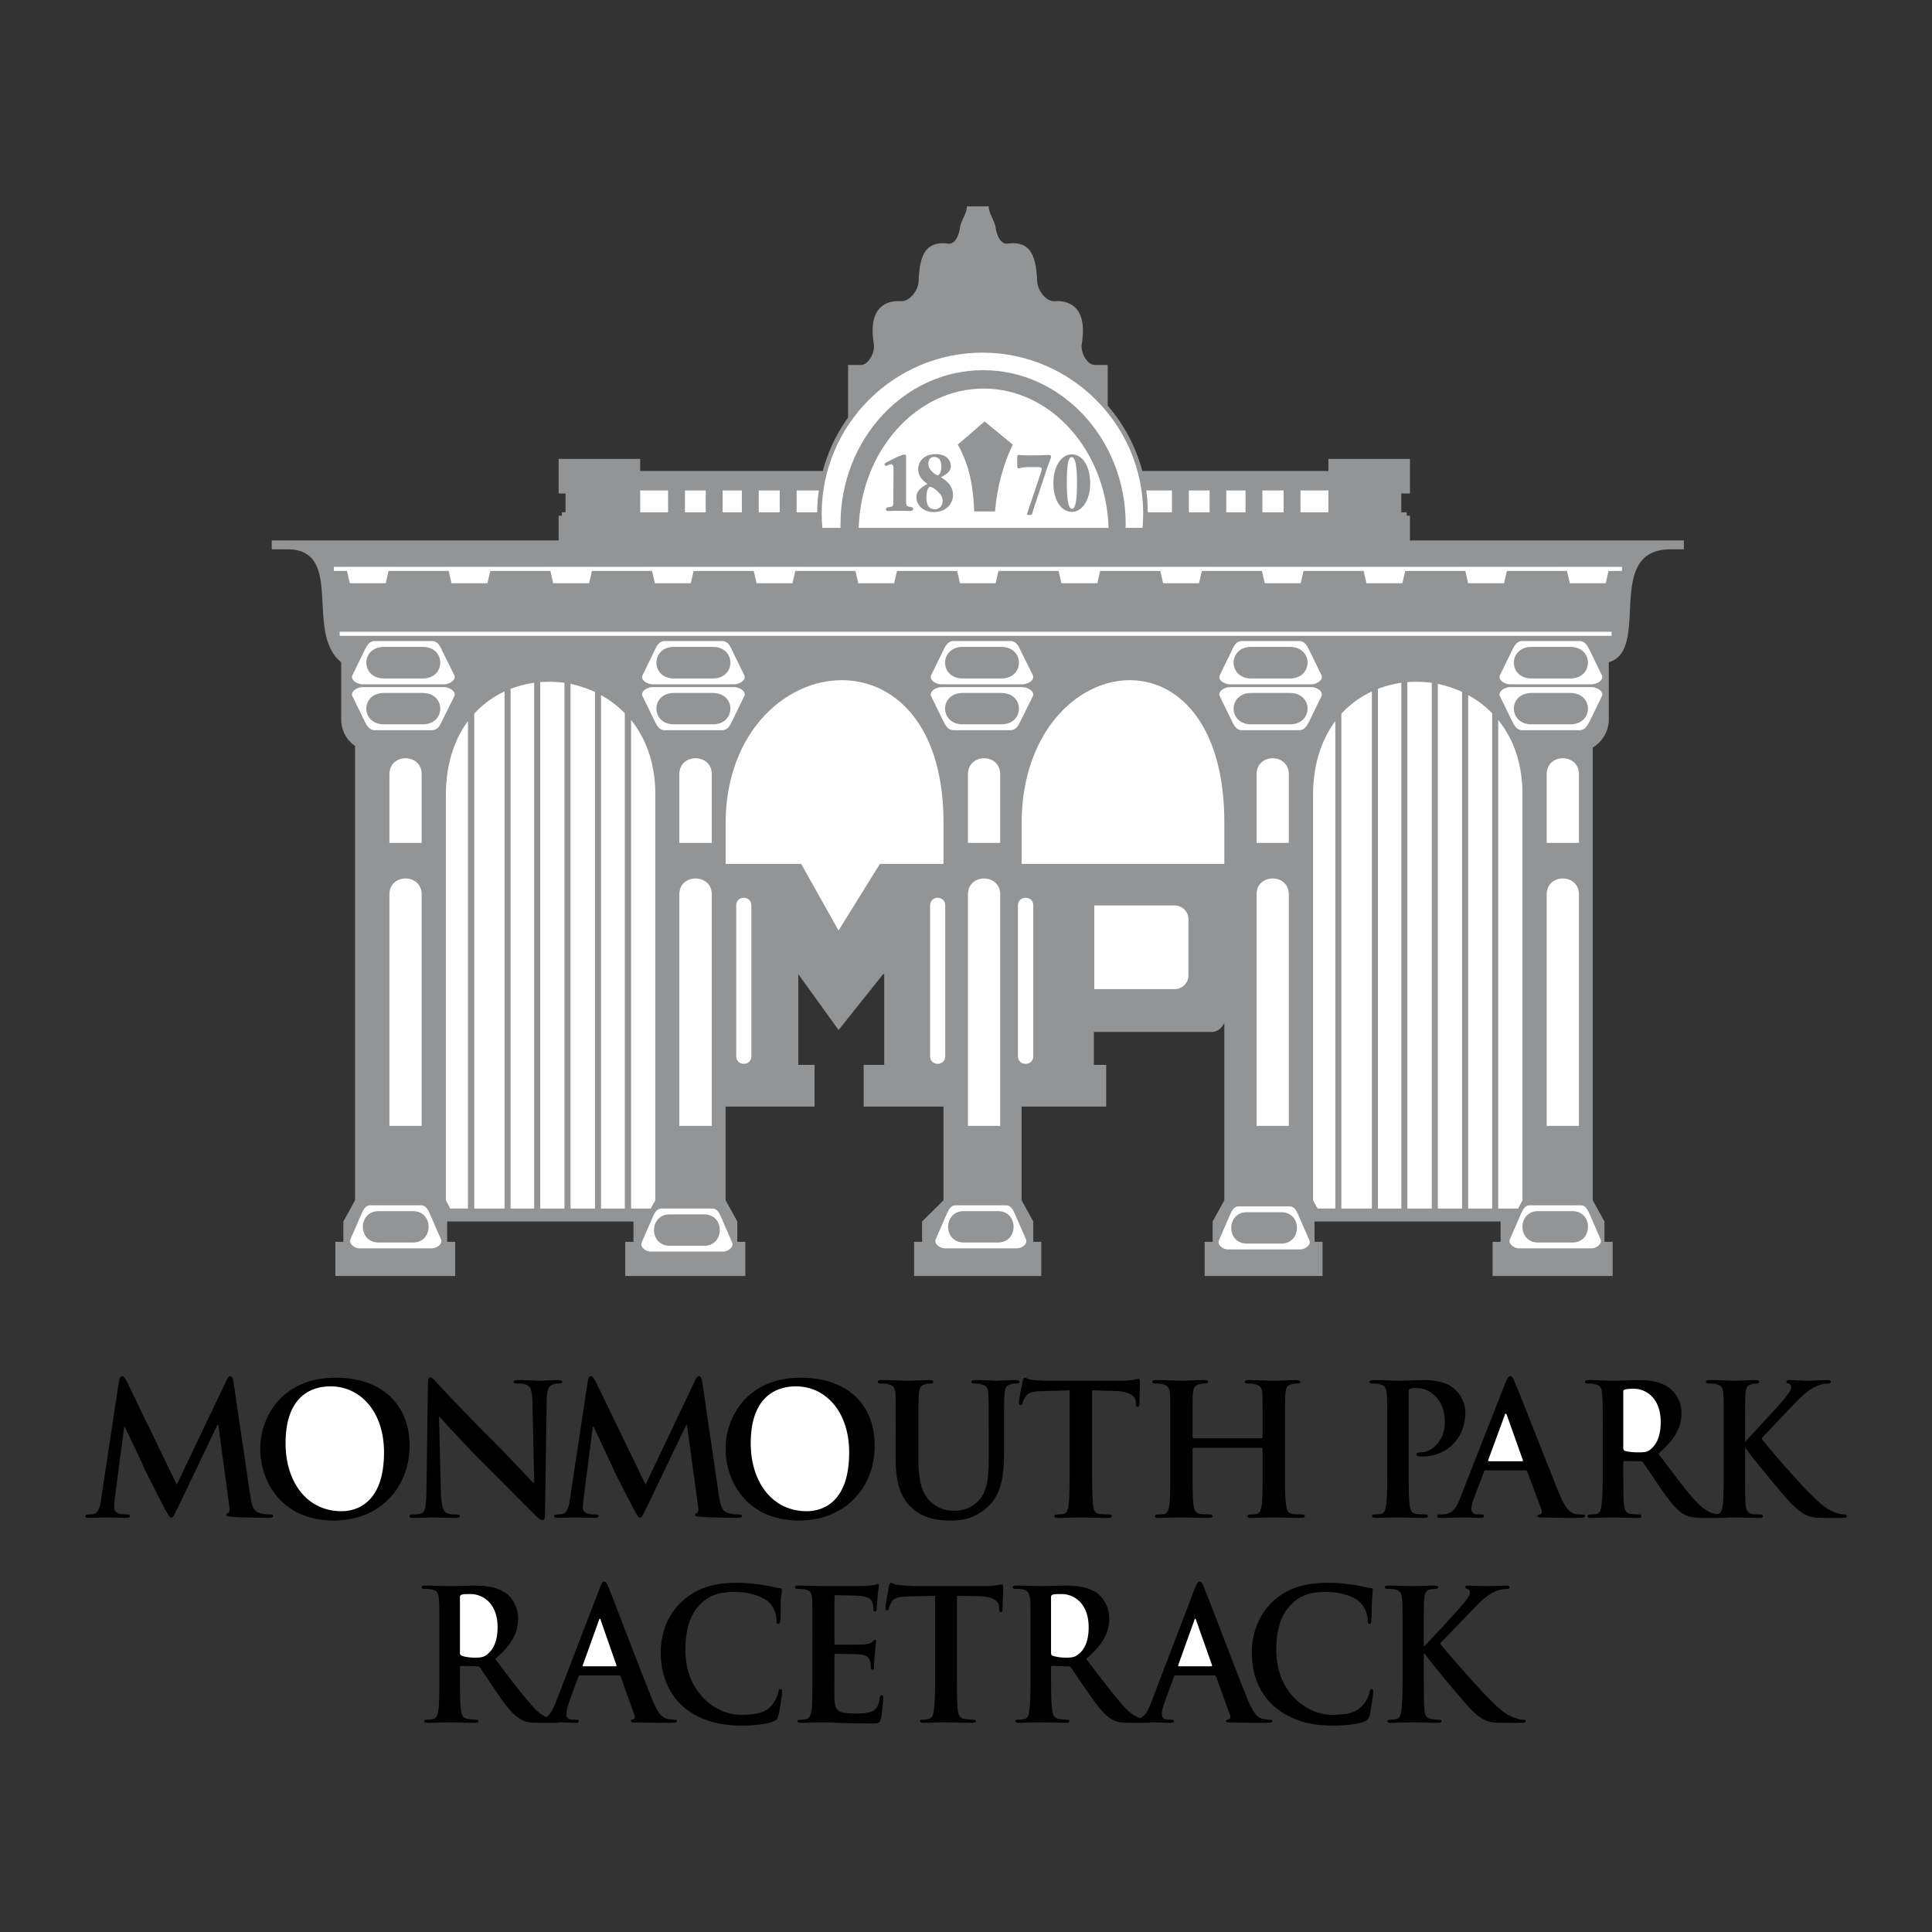
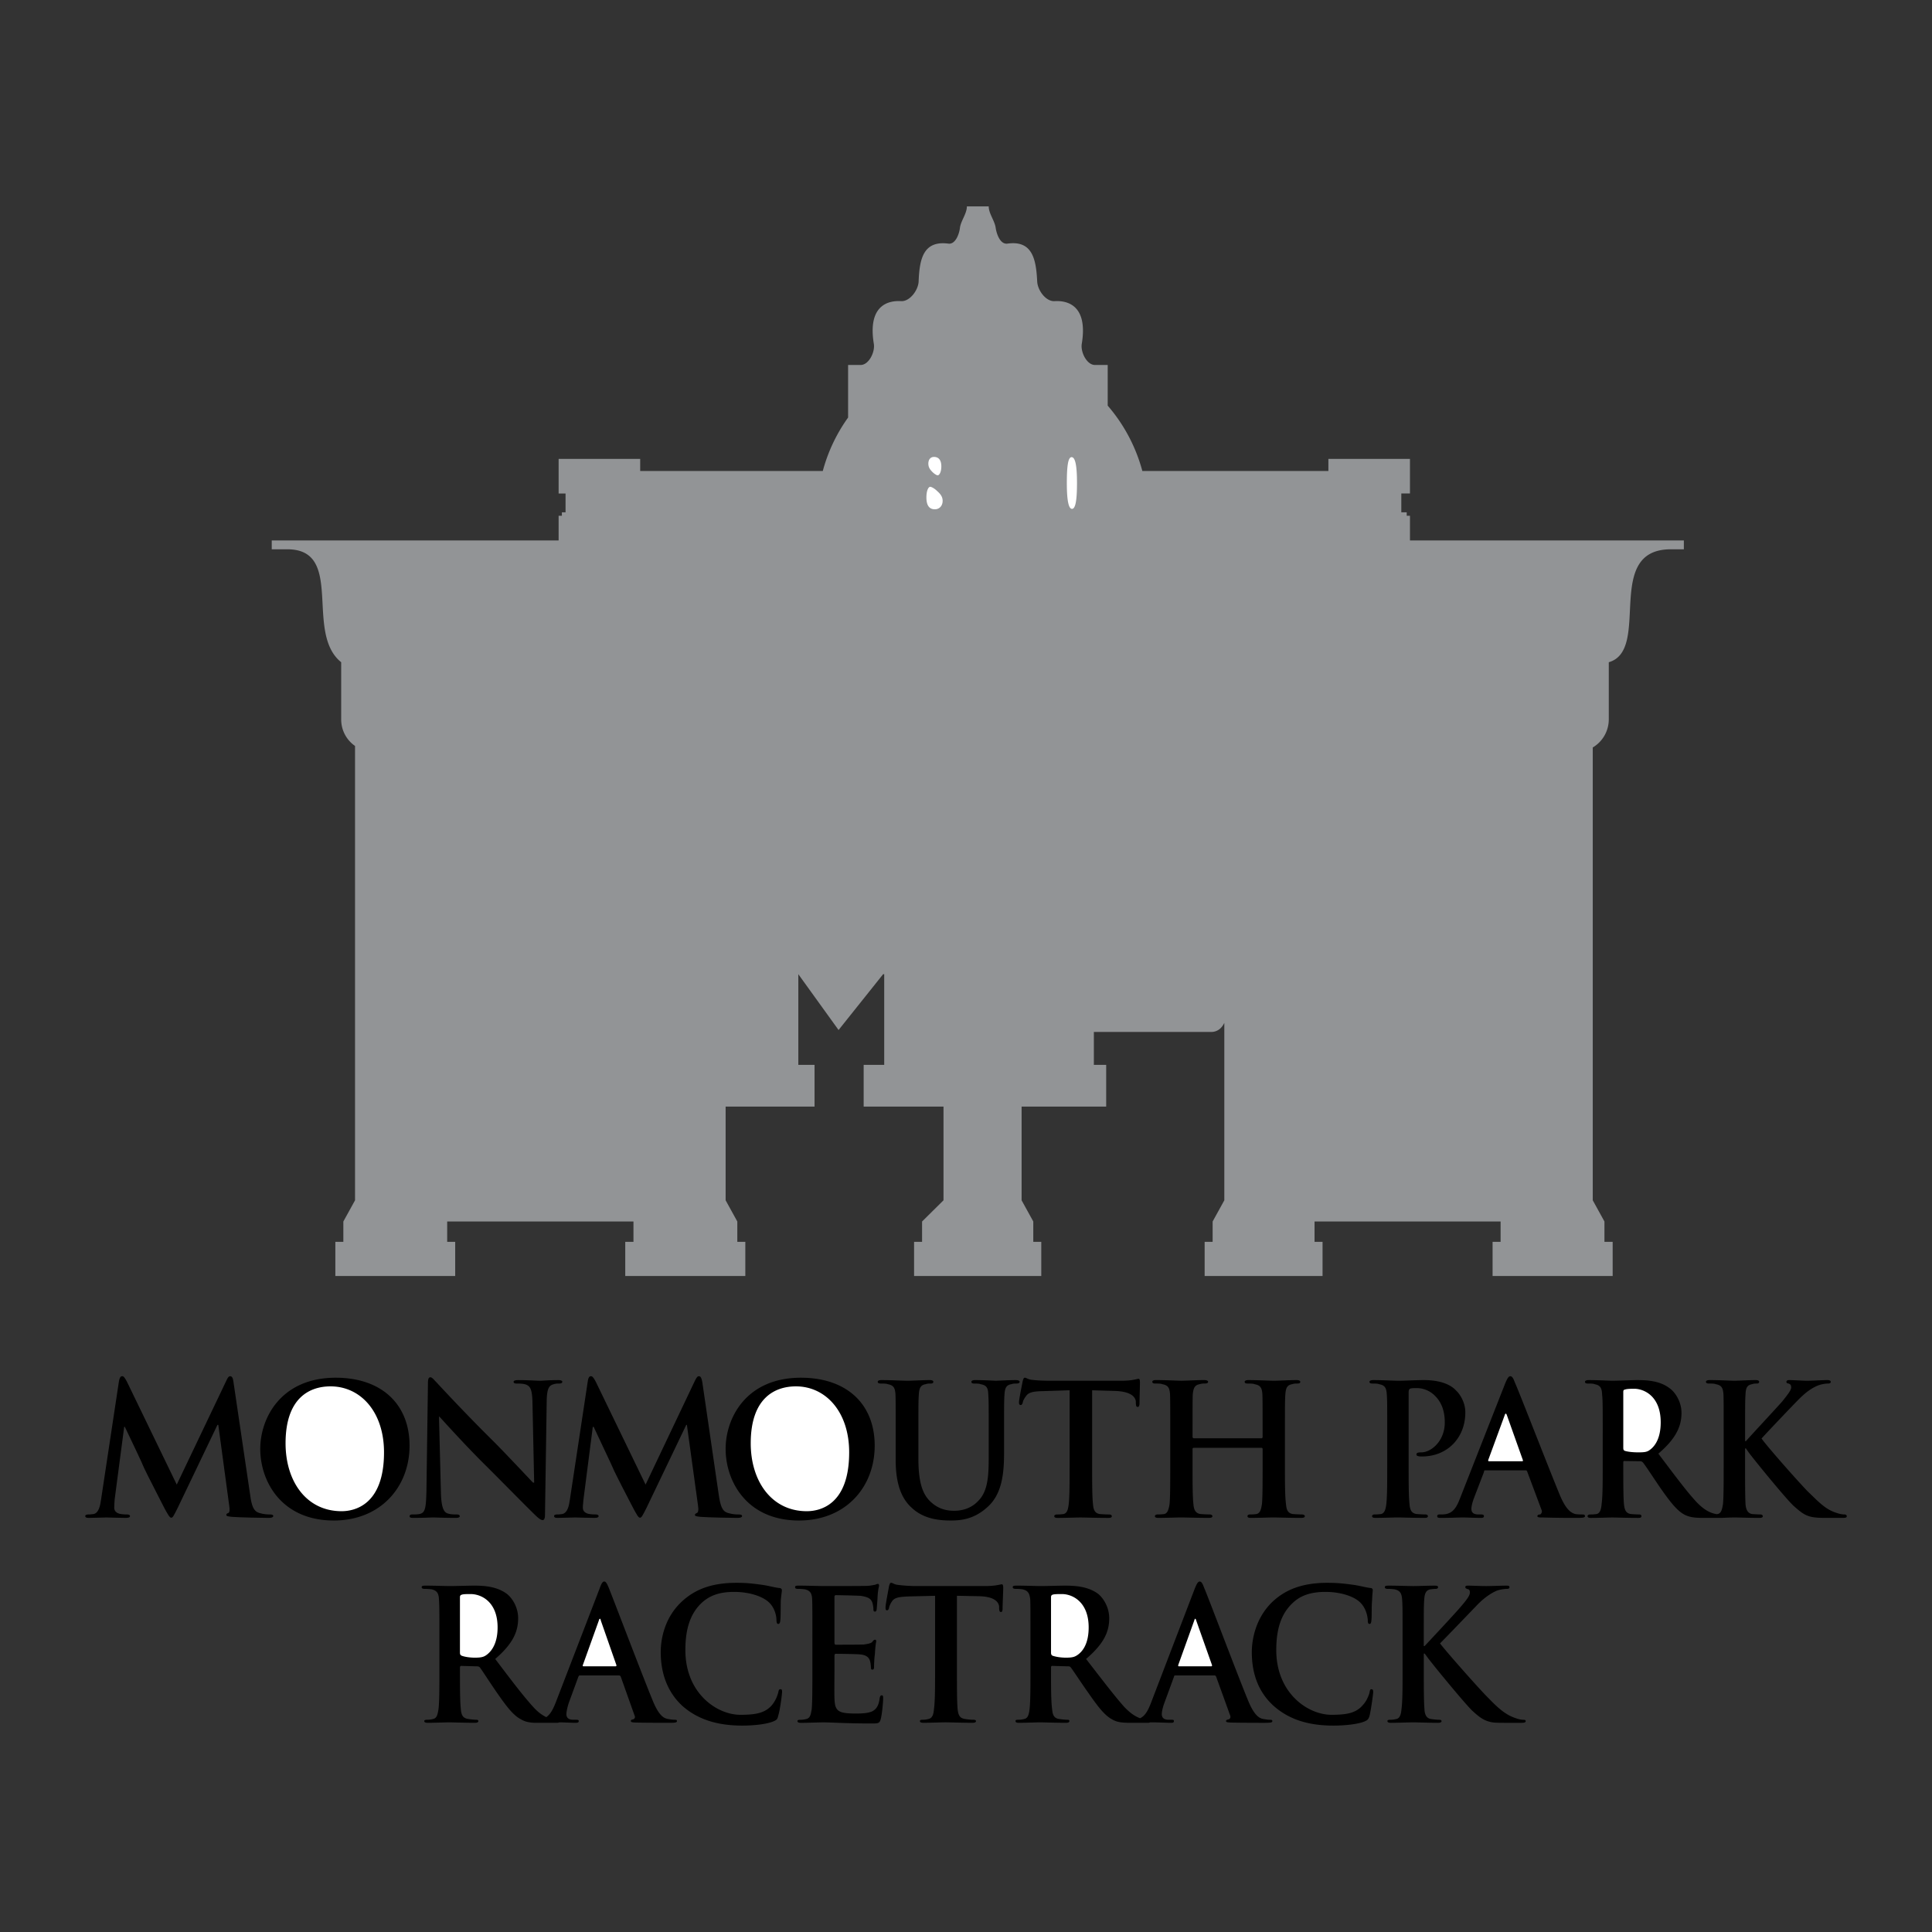
<svg xmlns="http://www.w3.org/2000/svg" width="2500" height="2500" viewBox="0 0 192.756 192.756">
  <rect x="0" y="0" width="192.756" height="192.756" fill="#333333" stroke="none" />
  <g fill-rule="evenodd" clip-rule="evenodd">
-     <path fill="#fff" fill-opacity="0" d="M0 0h192.756v192.756H0V0z" />
    <path d="M98.645 20.592c0 .712.582 1.403.691 2.116.086.626.453 1.705 1.186 1.597 2.482-.346 2.85 1.554 2.959 3.777.043.885.863 2.007 1.727 1.964 1.381-.087 3.346.496 2.719 4.273-.129.799.496 2.094 1.316 2.094h1.273v4.058a16.512 16.512 0 0 1 3.455 6.519h18.562v-1.209h8.139v3.454h-.863v1.878h.539v.345h.324v2.46h27.326v.885h-1.295c-6.777 0-1.92 10.037-6.195 11.268v5.72a3.26 3.26 0 0 1-1.598 2.784v45.179l1.166 2.115v2.029h.82v3.41h-11.98v-3.41h.799v-2.029h-18.562v2.029h.799v3.41h-11.764v-3.41h.797v-2.029l1.166-2.115v-17.701c-.301.627-.777.906-1.316.906h-11.7v3.281h1.23v4.166h-8.439v9.348l1.166 2.115v2.029h.797v3.41H91.198v-3.41h.798v-2.029l2.137-2.115v-9.348h-7.965v-4.166h2.05v-9.045h-.108l-4.446 5.57-4.015-5.57v9.045h1.619v4.166h-8.872v9.348l1.166 2.115v2.029h.799v3.41h-11.98v-3.41h.82v-2.029H44.616v2.029h.799v3.41H33.457v-3.41h.799v-2.029l1.166-2.115v-45.33a3.202 3.202 0 0 1-1.381-2.633v-5.72c-3.691-2.958.389-11.268-5.375-11.268h-1.554v-.885h28.622v-2.46h.324v-.345h.367v-1.878h-.691v-3.454h8.138v1.209H82.09a16.437 16.437 0 0 1 2.525-5.332v-5.245h1.252c.821 0 1.446-1.295 1.317-2.094-.626-3.777 1.338-4.36 2.72-4.273.863.043 1.705-1.079 1.748-1.964.086-2.223.453-4.101 2.958-3.777.712.108 1.101-.971 1.166-1.597.108-.712.69-1.403.69-2.116h2.179z" fill="#929496" />
    <path d="M58.647 137.779c.043-.324.151-.475.302-.475s.259.107.496.561l4.965 10.254 4.921-10.361c.151-.303.237-.453.41-.453.151 0 .259.172.324.561l1.641 11.246c.173 1.145.345 1.662.907 1.834.518.152.885.152 1.122.152.173 0 .303.043.303.15 0 .15-.216.193-.476.193-.453 0-2.979-.043-3.691-.107-.432-.043-.54-.086-.54-.193 0-.086.086-.152.216-.195.108-.064.173-.301.086-.799l-1.101-7.986h-.064l-3.95 8.246c-.432.863-.518 1.014-.669 1.014-.173 0-.346-.365-.648-.906-.432-.82-1.878-3.604-2.072-4.1-.173-.412-1.274-2.699-1.899-4.059h-.087l-.928 7.23c-.021.346-.065.561-.065.842 0 .346.237.518.54.605.345.064.583.064.777.064.129 0 .259.064.259.15 0 .15-.151.193-.432.193-.756 0-1.554-.043-1.921-.043-.346 0-1.188.043-1.771.043-.194 0-.323-.043-.323-.193 0-.086.107-.15.28-.15.151 0 .281 0 .54-.043.518-.109.669-.799.756-1.426l1.792-11.849zM11.872 137.779c.064-.324.151-.475.323-.475.13 0 .238.107.475.561l4.965 10.254 4.943-10.361c.13-.303.237-.453.389-.453.173 0 .28.172.324.561l1.662 11.246c.151 1.145.345 1.662.906 1.834.497.152.885.152 1.123.152.151 0 .281.043.281.15 0 .15-.216.193-.475.193-.453 0-2.957-.043-3.669-.107-.431-.043-.54-.086-.54-.193 0-.086.064-.152.216-.195.108-.064.151-.301.065-.799l-1.08-7.986h-.086l-3.95 8.246c-.432.863-.497 1.014-.669 1.014-.151 0-.345-.365-.648-.906-.41-.82-1.856-3.604-2.072-4.1-.151-.412-1.251-2.699-1.899-4.059h-.065l-.95 7.23c-.021.346-.043.561-.043.842 0 .346.238.518.54.605.346.064.583.064.756.064.151 0 .28.064.28.15 0 .15-.173.193-.432.193-.777 0-1.575-.043-1.921-.043s-1.209.043-1.792.043c-.194 0-.324-.043-.324-.193 0-.086.108-.15.302-.15.129 0 .259 0 .54-.043.496-.109.647-.799.733-1.426l1.792-11.849z" />
    <path d="M72.396 144.557c0-3.086 2.051-7.102 7.512-7.102 4.554 0 7.36 2.611 7.36 6.777s-2.914 7.469-7.555 7.469c-5.201 0-7.317-3.906-7.317-7.144zM25.966 144.557c0-3.086 2.072-7.102 7.534-7.102 4.533 0 7.361 2.611 7.361 6.777s-2.936 7.469-7.555 7.469c-5.224 0-7.34-3.906-7.34-7.144zM43.991 148.961c.043 1.424.28 1.898.647 2.027.302.109.648.109.929.109.194 0 .302.064.302.172 0 .129-.172.172-.41.172-1.166 0-1.899-.043-2.266-.043-.151 0-.993.043-1.943.043-.237 0-.388-.021-.388-.172 0-.107.107-.172.28-.172.259 0 .561 0 .799-.064.496-.152.561-.67.604-2.246l.151-10.771c0-.365.043-.604.237-.604s.345.238.669.561c.216.238 2.957 3.195 5.612 5.807 1.23 1.23 3.69 3.863 3.971 4.145h.108l-.172-8.137c-.043-1.123-.195-1.469-.626-1.641-.259-.109-.712-.109-.95-.109-.216 0-.302-.064-.302-.172 0-.129.194-.174.475-.174.95 0 1.813.066 2.202.066.173 0 .864-.066 1.771-.066.216 0 .41.045.41.174 0 .107-.108.172-.324.172-.194 0-.324 0-.539.066-.497.129-.648.496-.691 1.51l-.173 11.484c0 .41-.086.561-.237.561-.194 0-.432-.217-.626-.389-1.144-1.1-3.453-3.475-5.353-5.354-1.964-1.963-3.993-4.23-4.317-4.576h-.043l.193 7.621zM89.363 142.98c0-2.762 0-3.281-.021-3.863-.043-.627-.173-.906-.755-1.014-.151-.066-.432-.066-.691-.066-.194 0-.324-.043-.324-.172 0-.107.129-.174.388-.174.972 0 2.051.066 2.612.066.41 0 1.532-.066 2.18-.066.259 0 .367.066.367.174 0 .129-.108.172-.259.172-.216 0-.324 0-.518.066-.497.086-.627.387-.67 1.014-.043.582-.043 1.102-.043 3.863v2.547c0 2.635.518 3.734 1.381 4.447.799.67 1.619.756 2.202.756.777 0 1.705-.238 2.395-.994.994-.992 1.037-2.611 1.037-4.488v-2.268c0-2.762 0-3.281-.043-3.863-.021-.627-.15-.906-.756-1.014-.129-.066-.432-.066-.627-.066-.193 0-.301-.043-.301-.172 0-.107.129-.174.368-.174.906 0 2.029.066 2.051.066.193 0 1.316-.066 1.984-.066.26 0 .41.066.41.174 0 .129-.15.172-.344.172-.195 0-.281 0-.496.066-.498.086-.627.387-.67 1.014-.043.582-.043 1.102-.043 3.863v1.922c0 2.029-.174 4.166-1.684 5.482-1.252 1.123-2.461 1.316-3.605 1.316-.95 0-2.655-.064-3.928-1.273-.907-.82-1.598-2.158-1.598-4.791v-2.656h.001zM106.717 138.707l-2.654.086c-1.037.021-1.469.129-1.727.539-.195.26-.281.477-.303.627-.043.15-.107.217-.193.217-.152 0-.174-.109-.174-.281 0-.303.346-1.965.367-2.094.064-.238.107-.346.217-.346.15 0 .344.195.775.217.498.064 1.188.086 1.793.086h7.059c1.145 0 1.574-.195 1.705-.195.129 0 .15.129.15.41 0 .367-.043 1.619-.043 2.094-.021.195-.064.303-.172.303-.152 0-.174-.107-.195-.367v-.193c-.064-.477-.539-.994-2.137-1.037l-2.223-.064v7.447c0 1.684 0 3.129.086 3.906.043.52.15.906.668.994.26.021.67.043.93.043.215 0 .279.086.279.172 0 .129-.129.172-.344.172-1.166 0-2.311-.043-2.807-.043-.389 0-1.512.043-2.223.043-.238 0-.367-.043-.367-.172 0-.086.086-.172.279-.172.281 0 .475-.021.648-.043.367-.088.453-.475.518-1.016.086-.756.086-2.201.086-3.885v-7.448h.002zM125.863 143.5c.064 0 .107-.066.107-.131v-.389c0-2.762 0-3.281-.021-3.863-.043-.627-.172-.906-.775-1.014-.131-.066-.455-.066-.691-.066-.195 0-.303-.043-.303-.172 0-.107.129-.174.389-.174.928 0 2.051.066 2.547.066.432 0 1.555-.066 2.223-.066.26 0 .389.066.389.174 0 .129-.086.172-.322.172-.131 0-.303 0-.498.066-.496.086-.625.387-.668 1.014-.043.582-.043 1.102-.043 3.863v3.174c0 1.684 0 3.129.107 3.906.043.52.15.906.67.994.258.021.668.043.928.043.172 0 .281.086.281.172 0 .129-.152.172-.367.172-1.145 0-2.268-.043-2.764-.043-.432 0-1.555.043-2.223.043-.26 0-.367-.043-.367-.172 0-.086.064-.172.258-.172.303 0 .498-.021.648-.043.367-.088.453-.475.539-1.016.064-.756.064-2.201.064-3.885v-1.598c0-.043-.043-.107-.107-.107h-6.777c-.043 0-.107.043-.107.107v1.598c0 1.684 0 3.129.086 3.906.043.52.172.906.689.994.238.021.627.043.93.043.172 0 .279.086.279.172 0 .129-.15.172-.365.172-1.145 0-2.268-.043-2.764-.043-.41 0-1.533.043-2.244.043-.238 0-.367-.043-.367-.172 0-.086.086-.172.279-.172.303 0 .498-.021.67-.043.324-.088.432-.475.518-1.016.064-.756.064-2.201.064-3.885v-3.174c0-2.762 0-3.281-.021-3.863-.043-.627-.172-.906-.777-1.014-.129-.066-.453-.066-.689-.066-.195 0-.303-.043-.303-.172 0-.107.129-.174.367-.174.971 0 2.094.066 2.547.066s1.576-.066 2.244-.066c.26 0 .41.066.41.174 0 .129-.15.172-.344.172-.131 0-.303 0-.498.066-.496.086-.625.387-.689 1.014-.021.582-.021 1.102-.021 3.863v.389c0 .064.064.131.107.131h6.775v.002zM138.404 142.98c0-2.762 0-3.281-.043-3.863-.043-.627-.172-.906-.756-1.014-.129-.066-.432-.066-.668-.066-.195 0-.303-.043-.303-.172 0-.107.129-.174.389-.174.906 0 2.008.066 2.504.066.713 0 1.748-.066 2.525-.066 2.18 0 2.979.777 3.238 1.059.389.367.906 1.188.906 2.158 0 2.592-1.834 4.404-4.316 4.404-.066 0-.281 0-.346-.021-.109-.043-.217-.043-.217-.174 0-.15.107-.215.496-.215.973 0 2.332-1.123 2.332-2.979 0-.584-.064-1.814-1.037-2.721a2.575 2.575 0 0 0-1.748-.713c-.279 0-.539 0-.689.066-.064.043-.131.15-.131.344v7.254c0 1.684 0 3.129.088 3.906.043.52.15.906.689.994.238.021.627.043.863.043.217 0 .281.086.281.172 0 .129-.107.172-.324.172-1.145 0-2.223-.043-2.697-.043-.41 0-1.512.043-2.203.043-.215 0-.344-.043-.344-.172 0-.086.064-.172.279-.172.281 0 .475-.021.627-.043.346-.088.453-.475.518-1.016.086-.756.086-2.201.086-3.885v-3.172h.001zM148.205 146.693c-.109 0-.131.021-.152.174l-.992 2.59c-.172.453-.26.863-.26 1.078 0 .346.174.562.713.562h.26c.215 0 .279.064.279.172 0 .129-.107.172-.301.172-.584 0-1.34-.043-1.9-.043-.217 0-1.188.043-2.137.043-.238 0-.324-.043-.324-.172 0-.107.064-.172.238-.172.15 0 .389 0 .539-.021.82-.109 1.166-.713 1.512-1.619l4.488-11.42c.217-.518.346-.732.52-.732.15 0 .279.15.432.582.453.992 3.324 8.418 4.467 11.182.67 1.641 1.209 1.877 1.576 1.986.26.043.518.043.756.043.129 0 .215.043.215.172s-.15.172-.818.172c-.627 0-1.943 0-3.391-.043-.322 0-.539 0-.539-.129 0-.107.086-.172.281-.172a.359.359 0 0 0 .15-.41l-1.445-3.863c-.043-.109-.088-.131-.195-.131h-3.972v-.001zM159.904 142.98c0-2.762 0-3.281-.064-3.863-.021-.627-.174-.906-.734-1.014-.129-.066-.432-.066-.691-.066-.172 0-.281-.043-.281-.172 0-.107.131-.174.391-.174.906 0 2.006.066 2.373.066.582 0 1.922-.066 2.461-.066 1.102 0 2.289.109 3.195.799.496.324 1.209 1.275 1.209 2.482 0 1.34-.562 2.57-2.311 4.059 1.555 2.051 2.742 3.67 3.777 4.793.994 1.057 1.684 1.164 1.965 1.23.021 0 .043 0 .064.021.043-.021.086-.021.129-.021.346-.088.432-.475.518-1.016.066-.756.066-2.201.066-3.885v-3.174c0-2.762 0-3.281-.021-3.863-.045-.627-.174-.906-.756-1.014-.15-.066-.432-.066-.691-.066-.172 0-.301-.043-.301-.172 0-.107.129-.174.387-.174.951 0 2.029.066 2.461.066.41 0 1.512-.066 2.094-.066.26 0 .367.066.367.174 0 .129-.107.172-.236.172-.174 0-.281 0-.477.066-.496.086-.625.387-.646 1.014-.043.582-.043 1.102-.043 3.863v.799h.086c.604-.689 3.131-3.389 3.648-3.992.496-.627.863-1.08.863-1.361 0-.215-.064-.322-.26-.389-.15-.021-.215-.064-.215-.172s.107-.174.279-.174c.389 0 1.34.066 1.793.066.561 0 1.51-.066 2.051-.066.172 0 .301.066.301.174 0 .129-.107.172-.279.172-.238 0-.67.066-.994.195-.539.215-1.121.582-1.898 1.359-.541.539-3.152 3.281-3.734 3.93.604.863 4.014 4.705 4.705 5.373.777.734 1.533 1.576 2.482 1.943.539.217.885.26 1.078.26.131 0 .238.064.238.172 0 .129-.086.172-.41.172h-1.51c-.541 0-.844 0-1.209-.043-.951-.086-1.404-.475-2.182-1.164-.777-.713-4.209-4.922-4.555-5.439l-.193-.281h-.086v1.641c0 1.684 0 3.129.043 3.906.043.52.193.906.646.994.217.021.605.043.842.043.152 0 .238.086.238.172 0 .129-.129.172-.346.172-.971 0-2.072-.043-2.504-.043-.258 0-.777.021-1.295.043H169.899c-.973 0-1.426-.107-1.879-.344-.734-.41-1.402-1.273-2.373-2.656-.691-1.014-1.49-2.244-1.729-2.525a.378.378 0 0 0-.301-.129l-1.533-.021c-.086 0-.129.021-.129.129v.26c0 1.684 0 3.129.064 3.885.064.541.15.928.689 1.016.26.021.648.043.844.043.172 0 .215.086.215.172 0 .129-.107.172-.324.172-1.035 0-2.309-.043-2.568-.043-.346 0-1.445.043-2.137.043-.215 0-.346-.043-.346-.172 0-.086.064-.172.281-.172.258 0 .453-.021.625-.043.346-.088.453-.475.498-1.016.107-.756.107-2.201.107-3.885v-3.175h.001zM57.848 167.156c-.064 0-.108.043-.151.152l-.949 2.59c-.151.453-.238.906-.238 1.121 0 .303.151.562.691.562h.281c.194 0 .259.021.259.129 0 .15-.108.174-.324.174-.497 0-1.122-.045-1.641-.045-.043.045-.151.045-.259.045h-2.159c-.647-.023-1.015-.131-1.381-.346-.755-.389-1.425-1.252-2.396-2.656-.69-.992-1.489-2.244-1.705-2.525-.108-.107-.216-.107-.346-.107l-1.511-.043c-.065 0-.129.043-.129.15v.238c0 1.684 0 3.129.086 3.906.043.518.151.906.691.994.259.043.647.086.842.086.151 0 .216.043.216.129 0 .129-.129.174-.345.174-1.015 0-2.311-.045-2.547-.045-.346 0-1.446.045-2.137.045-.238 0-.367-.045-.367-.174 0-.086.086-.129.28-.129a2.3 2.3 0 0 0 .626-.086c.367-.088.432-.477.518-.994.086-.777.086-2.223.086-3.863v-3.195c0-2.74 0-3.236-.043-3.842-.021-.604-.173-.906-.734-1.035a5.856 5.856 0 0 0-.69-.045c-.194 0-.302-.043-.302-.172s.129-.15.388-.15c.929 0 2.029.043 2.396.043.583 0 1.921-.043 2.46-.043 1.101 0 2.245.107 3.195.777.496.344 1.187 1.273 1.187 2.48 0 1.361-.54 2.549-2.288 4.059 1.533 2.029 2.742 3.627 3.777 4.771.518.582.972.863 1.317 1.035.41-.281.669-.777.928-1.424l4.382-11.377c.194-.539.302-.732.475-.732.151 0 .259.172.432.582.41.994 3.216 8.396 4.338 11.139.647 1.641 1.144 1.898 1.533 1.986.259.043.518.086.733.086.151 0 .216.021.216.129 0 .15-.151.174-.799.174-.626 0-1.921 0-3.302-.023-.302-.021-.497-.021-.497-.15 0-.107.043-.129.216-.172.129-.021.259-.174.151-.389l-1.381-3.887c-.043-.064-.108-.107-.172-.107h-3.907zM68.058 170.178c-1.684-1.574-2.137-3.604-2.137-5.352 0-1.23.345-3.369 2.05-4.986 1.252-1.188 2.893-1.922 5.504-1.922 1.079 0 1.705.086 2.504.193.669.088 1.23.26 1.748.324.194 0 .281.107.281.217 0 .129-.043.346-.108.992-.021.605 0 1.598-.043 1.965-.021.258-.065.41-.216.41-.129 0-.173-.152-.173-.41-.021-.561-.237-1.209-.669-1.662-.583-.627-1.943-1.123-3.562-1.123-1.511 0-2.482.389-3.26 1.123-1.273 1.209-1.597 2.936-1.597 4.684 0 4.318 3.151 6.455 5.482 6.455 1.554 0 2.504-.174 3.195-1.016a3.35 3.35 0 0 0 .583-1.188c.064-.301.086-.346.237-.346.129 0 .151.088.151.26 0 .217-.194 1.791-.389 2.396-.065.324-.151.41-.454.539-.69.303-2.029.432-3.129.432-2.372.001-4.4-.559-5.998-1.985zM81.052 163.443c0-2.74 0-3.236-.021-3.842-.021-.604-.172-.906-.733-1.035a5.56 5.56 0 0 0-.691-.045c-.194 0-.28-.043-.28-.172s.086-.15.367-.15c.928 0 2.007.043 2.525.043.54 0 4.015 0 4.338-.021.345-.021.604-.088.755-.109.065-.021.173-.086.281-.086.086 0 .108.086.108.174 0 .129-.108.344-.151 1.188 0 .172-.065.971-.086 1.207-.021.088-.043.195-.173.195-.129 0-.151-.086-.151-.281 0-.107-.043-.41-.108-.625-.13-.324-.302-.541-1.188-.67a88.959 88.959 0 0 0-2.46-.064c-.087 0-.13.064-.13.193v4.555c0 .109.043.195.13.195.388 0 2.396 0 2.806-.021.41-.064.669-.107.82-.238.129-.172.194-.236.28-.236.065 0 .13.021.13.129s-.087.367-.13 1.295c-.064.389-.086 1.102-.086 1.23 0 .15 0 .324-.151.324-.13 0-.151-.043-.151-.15-.021-.174-.021-.412-.086-.648-.086-.367-.323-.648-.972-.713-.323-.043-2.072-.064-2.481-.064-.065 0-.108.086-.108.193v1.447c0 .604-.021 2.287 0 2.807.043 1.252.323 1.51 2.115 1.51.432 0 1.166 0 1.641-.215.432-.217.669-.584.755-1.338.065-.217.086-.26.216-.26s.129.129.129.324c0 .432-.129 1.662-.237 2.029-.108.453-.281.453-.928.453-2.634 0-3.821-.109-4.836-.109-.41 0-1.489.045-2.201.045-.216 0-.346-.045-.346-.174 0-.086.065-.129.281-.129a2.3 2.3 0 0 0 .626-.086c.367-.088.432-.477.518-.994.064-.777.064-2.223.064-3.863v-3.198zM93.292 159.213l-2.612.064c-1.014.043-1.446.109-1.706.52-.173.258-.259.496-.28.646-.043.15-.108.217-.194.217-.13 0-.151-.088-.151-.303 0-.303.324-1.922.346-2.094.065-.238.107-.346.216-.346.151 0 .324.193.756.215.496.066 1.165.109 1.748.109h6.842c1.123 0 1.533-.174 1.705-.174.086 0 .129.109.129.367 0 .389-.064 1.619-.064 2.115-.021.174-.043.281-.15.281-.15 0-.172-.086-.195-.367v-.193c-.064-.475-.518-.994-2.051-1.016l-2.157-.043v7.426c0 1.641 0 3.086.065 3.863.064.518.151.906.69.994.216.043.604.086.863.086.195 0 .281.043.281.129 0 .129-.129.174-.346.174-1.122 0-2.223-.045-2.719-.045-.389 0-1.489.045-2.181.045-.215 0-.345-.045-.345-.174 0-.086.064-.129.28-.129.259 0 .453-.043.604-.086.367-.088.475-.477.518-.994.108-.777.108-2.223.108-3.863v-7.424zM117.273 167.156c-.109 0-.131.043-.152.152l-.949 2.59c-.172.453-.26.906-.26 1.121 0 .303.152.562.691.562h.26c.215 0 .258.021.258.129 0 .15-.107.174-.279.174-.562 0-1.318-.045-1.857-.045h-.258c-.045.045-.152.045-.26.045h-1.641c-.971 0-1.402-.066-1.879-.346-.732-.389-1.402-1.252-2.373-2.656-.713-.992-1.512-2.244-1.748-2.525-.066-.107-.174-.107-.303-.107l-1.512-.043c-.107 0-.15.043-.15.15v.238c0 1.684 0 3.129.107 3.906.043.518.152.906.648.994.258.043.646.086.885.086.129 0 .193.043.193.129 0 .129-.129.174-.346.174-1.014 0-2.309-.045-2.568-.045-.324 0-1.424.045-2.137.045-.215 0-.324-.045-.324-.174 0-.086.043-.129.26-.129.281 0 .475-.043.648-.086.344-.088.432-.477.496-.994.086-.777.086-2.223.086-3.863v-3.195c0-2.74 0-3.236-.021-3.842-.064-.604-.195-.906-.777-1.035a4.894 4.894 0 0 0-.668-.045c-.195 0-.303-.043-.303-.172s.129-.15.389-.15c.928 0 2.027.043 2.395.043.605 0 1.9-.043 2.439-.043 1.102 0 2.289.107 3.238.777.475.344 1.166 1.273 1.166 2.48 0 1.361-.541 2.549-2.311 4.059 1.576 2.029 2.785 3.627 3.799 4.771.691.732 1.23 1.014 1.598 1.143.518-.258.799-.799 1.08-1.531l4.359-11.377c.217-.539.346-.732.496-.732.174 0 .281.172.432.582.432.994 3.217 8.396 4.34 11.139.646 1.641 1.166 1.898 1.531 1.986.26.043.498.086.734.086.131 0 .217.021.217.129 0 .15-.152.174-.799.174-.627 0-1.9 0-3.281-.023-.346-.021-.539-.021-.539-.15 0-.107.086-.129.258-.172.109-.021.238-.174.152-.389l-1.404-3.887c-.043-.064-.086-.107-.15-.107h-3.906v-.001zM127.051 170.178c-1.727-1.574-2.158-3.604-2.158-5.352 0-1.23.367-3.369 2.029-4.986 1.252-1.188 2.914-1.922 5.504-1.922 1.078 0 1.748.086 2.547.193.67.088 1.23.26 1.748.324.174 0 .238.107.238.217 0 .129-.043.346-.064.992-.066.605-.021 1.598-.066 1.965-.021.258-.043.41-.193.41s-.172-.152-.172-.41c-.045-.561-.26-1.209-.691-1.662-.561-.627-1.922-1.123-3.541-1.123-1.51 0-2.525.389-3.279 1.123-1.295 1.209-1.619 2.936-1.619 4.684 0 4.318 3.172 6.455 5.504 6.455 1.555 0 2.482-.174 3.172-1.016.324-.346.541-.885.627-1.188.043-.301.086-.346.193-.346.131 0 .174.088.174.26 0 .217-.217 1.791-.367 2.396-.107.324-.172.41-.453.539-.691.303-2.029.432-3.152.432-2.397.001-4.384-.559-5.981-1.985zM142.053 164.221h.086c.584-.625 3.152-3.367 3.648-3.971.496-.584.863-1.037.863-1.361 0-.193-.043-.322-.238-.346-.15-.064-.215-.086-.215-.193 0-.129.086-.15.281-.15.344 0 1.316.043 1.791.043.539 0 1.512-.043 2.051-.043.172 0 .281.021.281.15s-.088.172-.26.172c-.238 0-.67.066-.994.174-.539.236-1.164.625-1.898 1.359-.539.562-3.174 3.303-3.777 3.908.646.863 4.059 4.705 4.748 5.373.734.756 1.533 1.576 2.482 1.965.518.217.863.281 1.08.281.129 0 .236.021.236.129 0 .129-.107.174-.41.174h-1.553c-.498 0-.82 0-1.188-.023-.928-.107-1.426-.496-2.158-1.164-.777-.734-4.211-4.922-4.576-5.461l-.195-.26h-.086v1.662c0 1.641 0 3.086.064 3.863.021.518.172.906.605.994.258.043.646.086.885.086.129 0 .215.043.215.129 0 .129-.15.174-.324.174-.971 0-2.072-.045-2.504-.045-.41 0-1.51.045-2.223.045-.215 0-.346-.045-.346-.174 0-.086.064-.129.281-.129.26 0 .475-.043.646-.086.324-.088.434-.477.477-.994.107-.777.107-2.223.107-3.863v-3.195c0-2.74 0-3.236-.043-3.842-.043-.604-.174-.906-.756-1.035a4.903 4.903 0 0 0-.67-.045c-.193 0-.301-.043-.301-.172s.129-.15.389-.15c.928 0 2.027.043 2.438.043.432 0 1.533-.043 2.115-.043.238 0 .367.021.367.15s-.107.172-.258.172c-.152 0-.26.021-.496.045-.455.086-.584.41-.627 1.035-.043.605-.043 1.102-.043 3.842v.777h.003z" />
-     <path d="M85.672 52.668h24.932c-.238-7.706-5.742-13.901-12.477-13.901-6.692 0-12.218 6.195-12.455 13.901z" fill="#fff" />
-     <path d="M112.309 52.668v-.389c0-8.461-6.391-15.347-14.225-15.347-7.836 0-14.226 6.886-14.226 15.347v.389h-1.812c-.043-.476-.065-.95-.065-1.425 0-8.85 7.21-16.06 16.037-16.06 8.83 0 16.039 7.209 16.039 16.06 0 .475-.021.949-.064 1.425h-1.684zM109.178 98.688h8.008c.756 0 1.383-.604 1.383-1.359v-5.634c0-.755-.627-1.359-1.383-1.359h-8.008v8.352zM103.092 105.379V90.334c0-1.015-1.533-1.015-1.533 0v15.044c0 1.017 1.533 1.017 1.533.001zM94.306 105.379V90.334c0-1.015-1.511-1.015-1.511 0v15.044c0 1.017 1.511 1.017 1.511.001zM74.965 105.379V90.334c0-1.015-1.511-1.015-1.511 0v15.044c.001 1.017 1.511 1.017 1.511.001zM34.623 56.963h-1.317v-.41h128.518v.41h-1.338l-.279 1.231h-3.584l-.281-1.231h-6l-.281 1.231h-3.582l-.282-1.231h-6l-.281 1.231h-3.584l-.279-1.231h-6.002l-.28 1.231h-3.583l-.282-1.231h-6l-.281 1.231h-3.582l-.281-1.231h-6l-.282 1.231h-3.584l-.279-1.231h-6.002l-.279 1.231h-3.562l-.28-1.231h-6.001l-.281 1.231h-3.583l-.281-1.231h-6.001l-.281 1.231h-3.582l-.281-1.231h-6.001l-.281 1.231h-3.583l-.28-1.231h-6.001l-.281 1.231h-3.583l-.28-1.231h-6.001l-.281 1.231h-3.583l-.281-1.231h-6l-.281 1.231h-3.583l-.28-1.231zM33.889 63.439h126.9v-.41h-126.9v.41z" fill="#fff" />
-     <path d="M101.926 86.19h20.225v-4.123c0-20.571-20.225-17.268-20.225.13v3.993zM79.93 86.19l3.734 6.648 4.123-6.648h6.346v-4.123c0-20.571-21.737-17.268-21.737.13v3.993h7.534zM66.655 48.934v2.18h-2.784v-2.18h2.784zM70.411 48.934v2.18h-2.073v-2.18h2.073zM74.016 48.934v2.18h-1.922v-2.18h1.922zM77.793 48.934v2.18h-2.094v-2.18h2.094zM120.684 48.934v2.18h-2.073v-2.18h2.073zM124.266 48.934v2.18h-1.92v-2.18h1.92zM128.066 48.934v2.18h-2.117v-2.18h2.117zM129.748 51.114v-2.18h2.785v2.18h-2.785zM114.51 51.114c0-.734-.043-1.468-.15-2.18h2.568v2.18h-2.418zM81.7 48.934a14.725 14.725 0 0 0-.172 2.18h-2.05v-2.18H81.7zM122.713 68.274h8.115c.561 0 1.23-.453 1.016-.906l-1.209-2.482c-.238-.475-.477-.929-1.016-.929h-5.697c-.562 0-.799.454-1.016.929l-1.209 2.482c-.236.453.453.906 1.016.906zM122.713 68.555h8.115c.561 0 1.23.453 1.016.907l-1.209 2.482c-.238.454-.477.907-1.016.907h-5.697c-.562 0-.799-.453-1.016-.907l-1.209-2.482c-.236-.454.453-.907 1.016-.907zM122.518 124.654h7.209c.498 0 1.102-.453.908-.906l-1.08-2.482c-.193-.453-.41-.906-.906-.906h-5.051c-.498 0-.713.453-.906.906l-1.08 2.482c-.194.453.409.906.906.906zM128.584 84.096v-6.843c0-2.137-3.217-2.137-3.217 0v6.843h3.217zM128.584 112.33V89.233c0-2.115-3.217-2.115-3.217 0v23.097h3.217zM150.666 68.274h8.115c.584 0 1.252-.453 1.037-.906l-1.209-2.482c-.238-.475-.477-.929-1.037-.929h-5.678c-.561 0-.797.454-1.035.929l-1.209 2.482c-.214.453.454.906 1.016.906zM150.666 68.555h8.115c.584 0 1.252.453 1.037.907l-1.209 2.482c-.238.454-.477.907-1.037.907h-5.678c-.561 0-.797-.453-1.035-.907l-1.209-2.482c-.214-.454.454-.907 1.016-.907zM151.551 124.547h7.23c.496 0 1.102-.453.906-.906l-1.078-2.482c-.217-.453-.41-.906-.908-.906h-5.072c-.496 0-.689.453-.906.906l-1.078 2.482c-.196.453.41.906.906.906zM157.529 84.096v-6.843c0-2.137-3.217-2.137-3.217 0v6.843h3.217zM157.529 112.33V89.233c0-2.115-3.217-2.115-3.217 0v23.097h3.217zM133.828 71.209v49.367h3.045v-51.59a9.79 9.79 0 0 0-3.045 2.223zM133.225 120.576V71.943c-1.359 1.835-2.223 4.295-2.223 7.425v40.387l.453.82h1.77v.001zM149.479 120.576h1.986l.43-.82V79.239c0-3.108-.928-5.569-2.416-7.404v48.741zM146.479 120.576h2.395v-49.41a9.713 9.713 0 0 0-2.395-1.813v51.223zM143.455 120.576h2.418V69.029a11.799 11.799 0 0 0-2.418-.798v52.345zM140.412 120.576h2.439V68.123a11.573 11.573 0 0 0-2.439-.065v52.518zM137.477 120.576h2.332V68.123c-.799.108-1.576.324-2.332.604v51.849zM36.176 68.274h8.116c.562 0 1.252-.453 1.036-.906l-1.23-2.482c-.216-.475-.453-.929-1.014-.929h-5.677c-.561 0-.799.454-1.036.929l-1.209 2.482c-.216.453.453.906 1.014.906zM36.176 68.555h8.116c.562 0 1.252.453 1.036.907l-1.23 2.482c-.216.454-.453.907-1.014.907h-5.677c-.561 0-.799-.453-1.036-.907l-1.209-2.482c-.216-.454.453-.907 1.014-.907zM35.875 124.547h7.209c.496 0 1.123-.453.907-.906l-1.08-2.482c-.194-.453-.41-.906-.907-.906h-5.051c-.497 0-.712.453-.907.906l-1.079 2.482c-.194.453.411.906.908.906zM42.069 84.096v-6.843c0-2.137-3.216-2.137-3.216 0v6.843h3.216zM42.069 112.33V89.233c0-2.115-3.216-2.115-3.216 0v23.097h3.216zM65.123 68.274h8.116c.561 0 1.252-.453 1.014-.906l-1.208-2.482c-.216-.475-.453-.929-1.015-.929h-5.698c-.562 0-.799.454-1.015.929l-1.209 2.482c-.237.453.453.906 1.015.906zM65.123 68.555h8.116c.561 0 1.252.453 1.014.907l-1.208 2.482c-.216.454-.453.907-1.015.907h-5.698c-.562 0-.799-.453-1.015-.907l-1.209-2.482c-.237-.454.453-.907 1.015-.907zM64.928 124.871h7.209c.497 0 1.101-.453.907-.906l-1.08-2.482c-.194-.453-.41-.906-.907-.906h-5.051c-.496 0-.712.453-.906.906l-1.079 2.482c-.194.453.411.906.907.906zM71.015 84.096v-6.843c0-2.137-3.237-2.137-3.237 0v6.843h3.237zM71.015 112.33V89.233c0-2.115-3.237-2.115-3.237 0v23.097h3.237zM47.314 71.209v49.367h3.022v-51.59a9.475 9.475 0 0 0-3.022 2.223zM46.689 120.576V71.943c-1.36 1.835-2.202 4.295-2.202 7.425v40.387l.432.82h1.77v.001zM62.964 120.576h1.964l.453-.82V79.239c0-3.108-.949-5.569-2.417-7.404v48.741zM59.963 120.576h2.375v-49.41a10.038 10.038 0 0 0-2.375-1.813v51.223zM56.92 120.576h2.439V69.029a11.985 11.985 0 0 0-2.439-.798v52.345zM53.898 120.576h2.418V68.123a11.375 11.375 0 0 0-2.418-.065v52.518zM50.941 120.576h2.353V68.123c-.798.108-1.597.324-2.353.604v51.849zM93.917 68.274h8.094c.561 0 1.252-.453 1.037-.906l-1.23-2.482c-.217-.475-.455-.929-1.016-.929h-5.655c-.561 0-.799.454-1.036.929l-1.209 2.482c-.215.453.454.906 1.015.906z" fill="#fff" />
-     <path d="M93.917 68.555h8.094c.561 0 1.252.453 1.037.907l-1.23 2.482c-.217.454-.455.907-1.016.907h-5.655c-.561 0-.799-.453-1.036-.907l-1.209-2.482c-.215-.454.454-.907 1.015-.907zM94.263 124.547h7.188c.518 0 1.121-.453.906-.906l-1.08-2.482c-.193-.453-.41-.906-.906-.906h-5.029c-.496 0-.691.453-.906.906l-1.079 2.482c-.195.453.409.906.906.906zM99.789 84.096v-6.843c0-2.137-3.217-2.137-3.217 0v6.843h3.217zM99.789 112.33V89.233c0-2.115-3.217-2.115-3.217 0v23.097h3.217z" fill="#fff" />
    <path d="M124.828 67.691h3.863c2.354 0 2.354-3.151 0-3.151h-3.863c-2.332 0-2.332 3.151 0 3.151zM124.828 69.137h3.863c2.354 0 2.354 3.13 0 3.13h-3.863c-2.332 0-2.332-3.13 0-3.13zM124.396 124.072h3.432c2.094 0 2.094-3.129 0-3.129h-3.432c-2.072 0-2.072 3.129 0 3.129zM152.803 67.691h3.863c2.354 0 2.354-3.151 0-3.151h-3.863c-2.354 0-2.354 3.151 0 3.151zM152.803 69.137h3.863c2.354 0 2.354 3.13 0 3.13h-3.863c-2.354 0-2.354-3.13 0-3.13zM153.449 123.965h3.434c2.07 0 2.07-3.131 0-3.131h-3.434c-2.072 0-2.072 3.131 0 3.131zM38.313 67.691h3.864c2.331 0 2.331-3.151 0-3.151h-3.864c-2.353 0-2.353 3.151 0 3.151zM38.313 69.137h3.864c2.331 0 2.331 3.13 0 3.13h-3.864c-2.353 0-2.353-3.13 0-3.13zM37.774 123.965h3.432c2.072 0 2.072-3.131 0-3.131h-3.432c-2.094 0-2.094 3.131 0 3.131zM67.238 67.691h3.886c2.331 0 2.331-3.151 0-3.151h-3.886c-2.331 0-2.331 3.151 0 3.151zM67.238 69.137h3.886c2.331 0 2.331 3.13 0 3.13h-3.886c-2.331 0-2.331-3.13 0-3.13zM66.806 124.289h3.454c2.072 0 2.072-3.131 0-3.131h-3.454c-2.072 0-2.072 3.131 0 3.131zM96.054 67.691h3.842c2.354 0 2.354-3.151 0-3.151h-3.842c-2.352 0-2.352 3.151 0 3.151zM96.054 69.137h3.842c2.354 0 2.354 3.13 0 3.13h-3.842c-2.352 0-2.352-3.13 0-3.13zM96.163 123.965h3.41c2.072 0 2.072-3.131 0-3.131h-3.41c-2.095 0-2.095 3.131 0 3.131zM97.197 51.027h2.074c.215-2.417.797-4.641 1.77-6.669l-2.807-2.31-2.676 2.31c1.208 2.115 1.553 4.359 1.639 6.669zM89.125 50.207c0 .302-.108.345-.41.388-.216.022-.324.043-.324.238 0 .108.108.151.303.151.151 0 .367-.021.647-.021.82 0 1.273.021 1.381.021.259 0 .389-.064.389-.216 0-.194-.238-.151-.497-.237-.194-.043-.216-.237-.216-.583v-4.446c0-.13-.043-.151-.194-.151-.129 0-.561.173-1.295.54-.41.216-.669.302-.669.453 0 .065.065.129.173.129.129 0 .281-.151.497-.151.194 0 .237.151.237.432l-.022 3.453zM92.536 48.286c-.755.389-1.101.756-1.101 1.316 0 .82.712 1.49 1.705 1.49 1.166 0 1.943-.734 1.943-1.727 0-.777-.496-1.338-1.209-1.749.669-.345.993-.626.993-1.123 0-.669-.583-1.187-1.489-1.187-1.08 0-1.771.625-1.771 1.532 0 .563.304 1.016.929 1.448zM103.049 51.005l1.295-3.928c.279-.864.518-1.338.518-1.511 0-.129-.064-.172-.26-.172-.193 0-.842.043-1.941.043-.541 0-.885-.043-1.037-.043-.129 0-.129.043-.129.259v.712c0 .259 0 .367.129.367.043 0 .303-.13 1.037-.13h.906c.258 0 .367.043.367.216 0 .086-.045.194-.088.346l-1.338 3.993c-.021.043-.064.108-.064.151 0 .021.064.065.15.065h.217c.171 0 .171-.13.238-.368zM106.934 51.071c.992 0 1.834-1.123 1.834-2.828 0-1.813-.82-2.914-1.834-2.914-.994 0-1.836 1.123-1.836 2.85 0 1.79.82 2.892 1.836 2.892z" fill="#929496" />
    <path d="M92.428 49.625c0-.669.194-1.058.389-1.058.064 0 .366.108.69.432.345.302.54.583.54.971 0 .496-.324.842-.777.842-.562 0-.842-.39-.842-1.187zM92.622 46.257c0-.41.216-.669.561-.669.476 0 .734.323.734.95 0 .54-.194.885-.367.885-.108 0-.453-.194-.755-.604a.966.966 0 0 1-.173-.562zM106.438 48.2c0-1.727.129-2.59.475-2.59.367 0 .539.842.539 2.569 0 1.727-.15 2.59-.496 2.59s-.518-.864-.518-2.569zM84.722 144.902c0-4.059-2.353-6.584-5.31-6.584-2.116 0-4.511 1.166-4.511 5.678 0 3.799 2.094 6.777 5.59 6.777 1.296 0 4.231-.603 4.231-5.871zM38.313 144.902c0-4.059-2.353-6.584-5.332-6.584-2.115 0-4.49 1.166-4.49 5.678 0 3.799 2.073 6.777 5.591 6.777 1.274 0 4.231-.603 4.231-5.871zM151.873 145.787c.066 0 .088-.043.066-.107l-1.598-4.49c-.021-.064-.064-.15-.107-.15-.066 0-.088.086-.109.15l-1.641 4.469c-.021.086 0 .129.064.129h3.325v-.001zM161.955 144.406c0 .215.021.279.15.344.346.109.885.152 1.338.152.691 0 .906-.043 1.209-.281.539-.41 1.037-1.23 1.037-2.719 0-2.592-1.641-3.346-2.656-3.346-.453 0-.756.021-.928.086-.129.021-.15.107-.15.236v5.528zM45.89 164.869c0 .193.043.258.172.322.346.131.885.195 1.317.195.69 0 .928-.086 1.23-.324.518-.41 1.036-1.209 1.036-2.697 0-2.568-1.641-3.324-2.677-3.324-.432 0-.734 0-.907.064-.129.043-.172.107-.172.26v5.504h.001zM61.41 166.25c.086 0 .108-.064.086-.129l-1.554-4.447c0-.064-.043-.172-.086-.172s-.108.107-.108.172l-1.597 4.447c-.043.064 0 .129.065.129h3.194zM104.861 164.869c0 .193.043.258.15.322.389.131.906.195 1.338.195.691 0 .908-.086 1.23-.324.541-.41 1.037-1.209 1.037-2.697 0-2.568-1.641-3.324-2.654-3.324-.432 0-.777 0-.951.064-.107.043-.15.107-.15.26v5.504zM120.834 166.25c.086 0 .107-.064.086-.129l-1.574-4.447c-.023-.064-.045-.172-.088-.172-.064 0-.086.107-.107.172l-1.598 4.447c-.021.064 0 .129.064.129h3.217z" fill="#fff" />
  </g>
</svg>